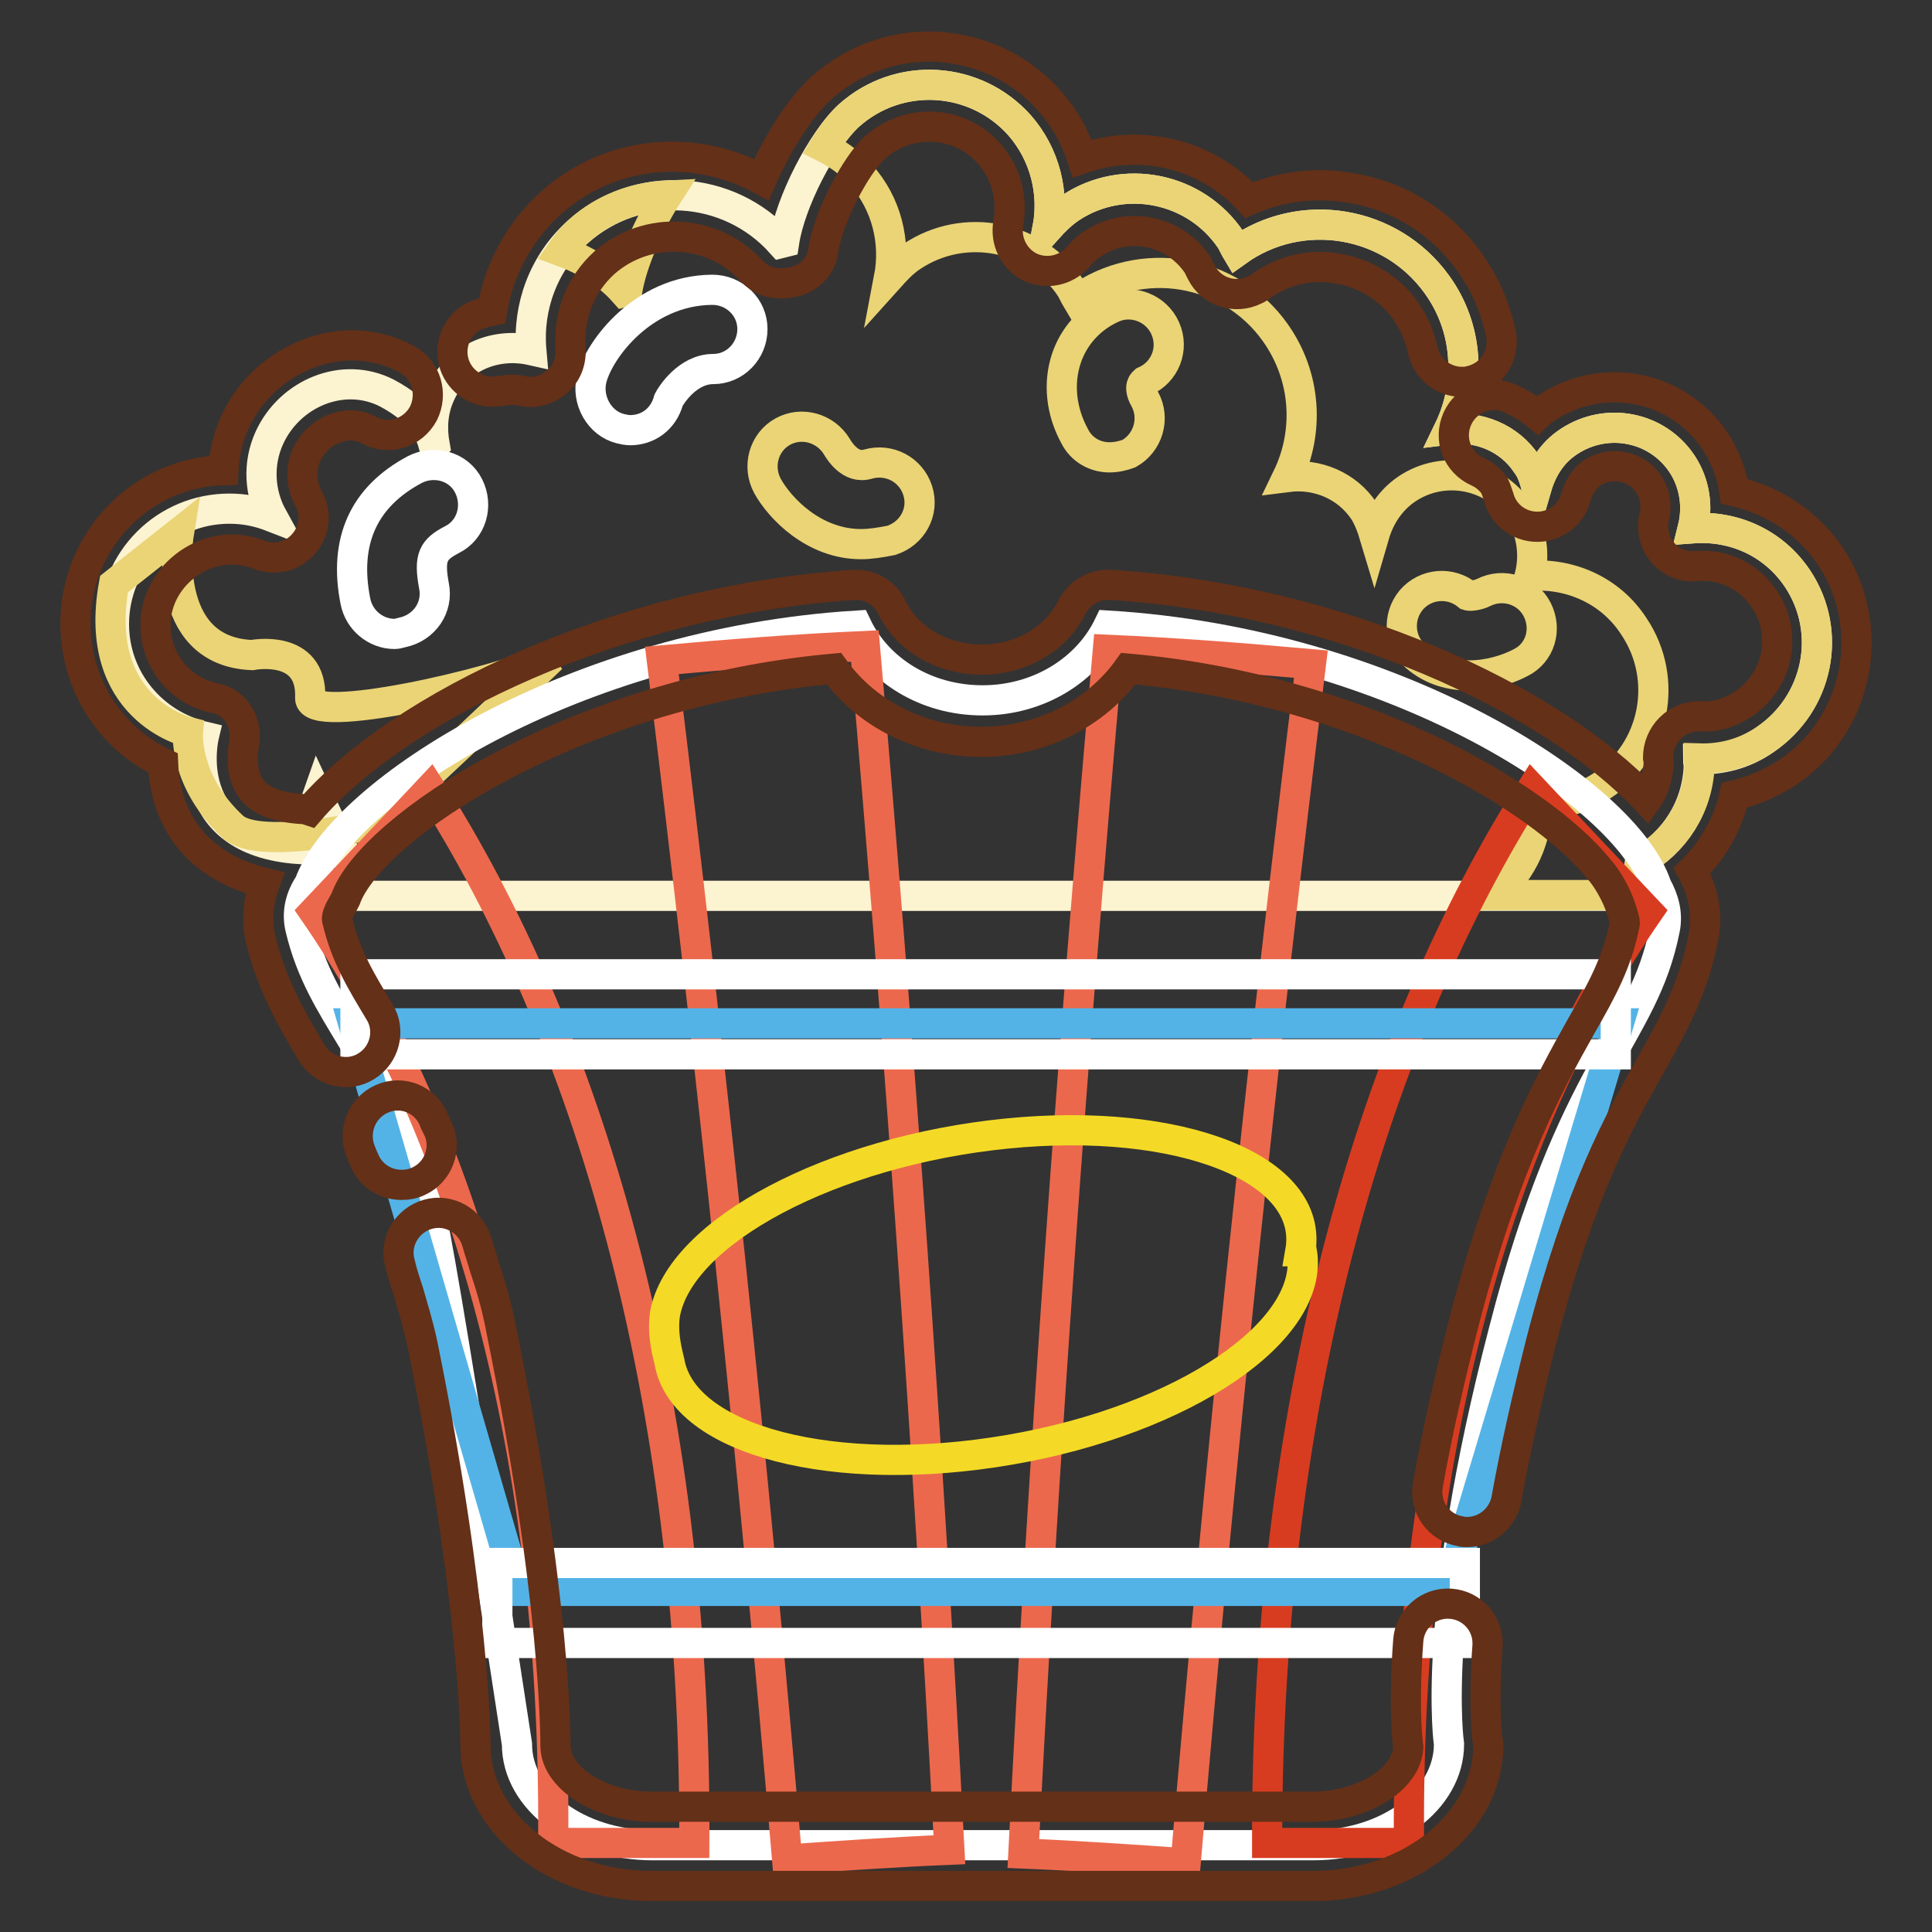
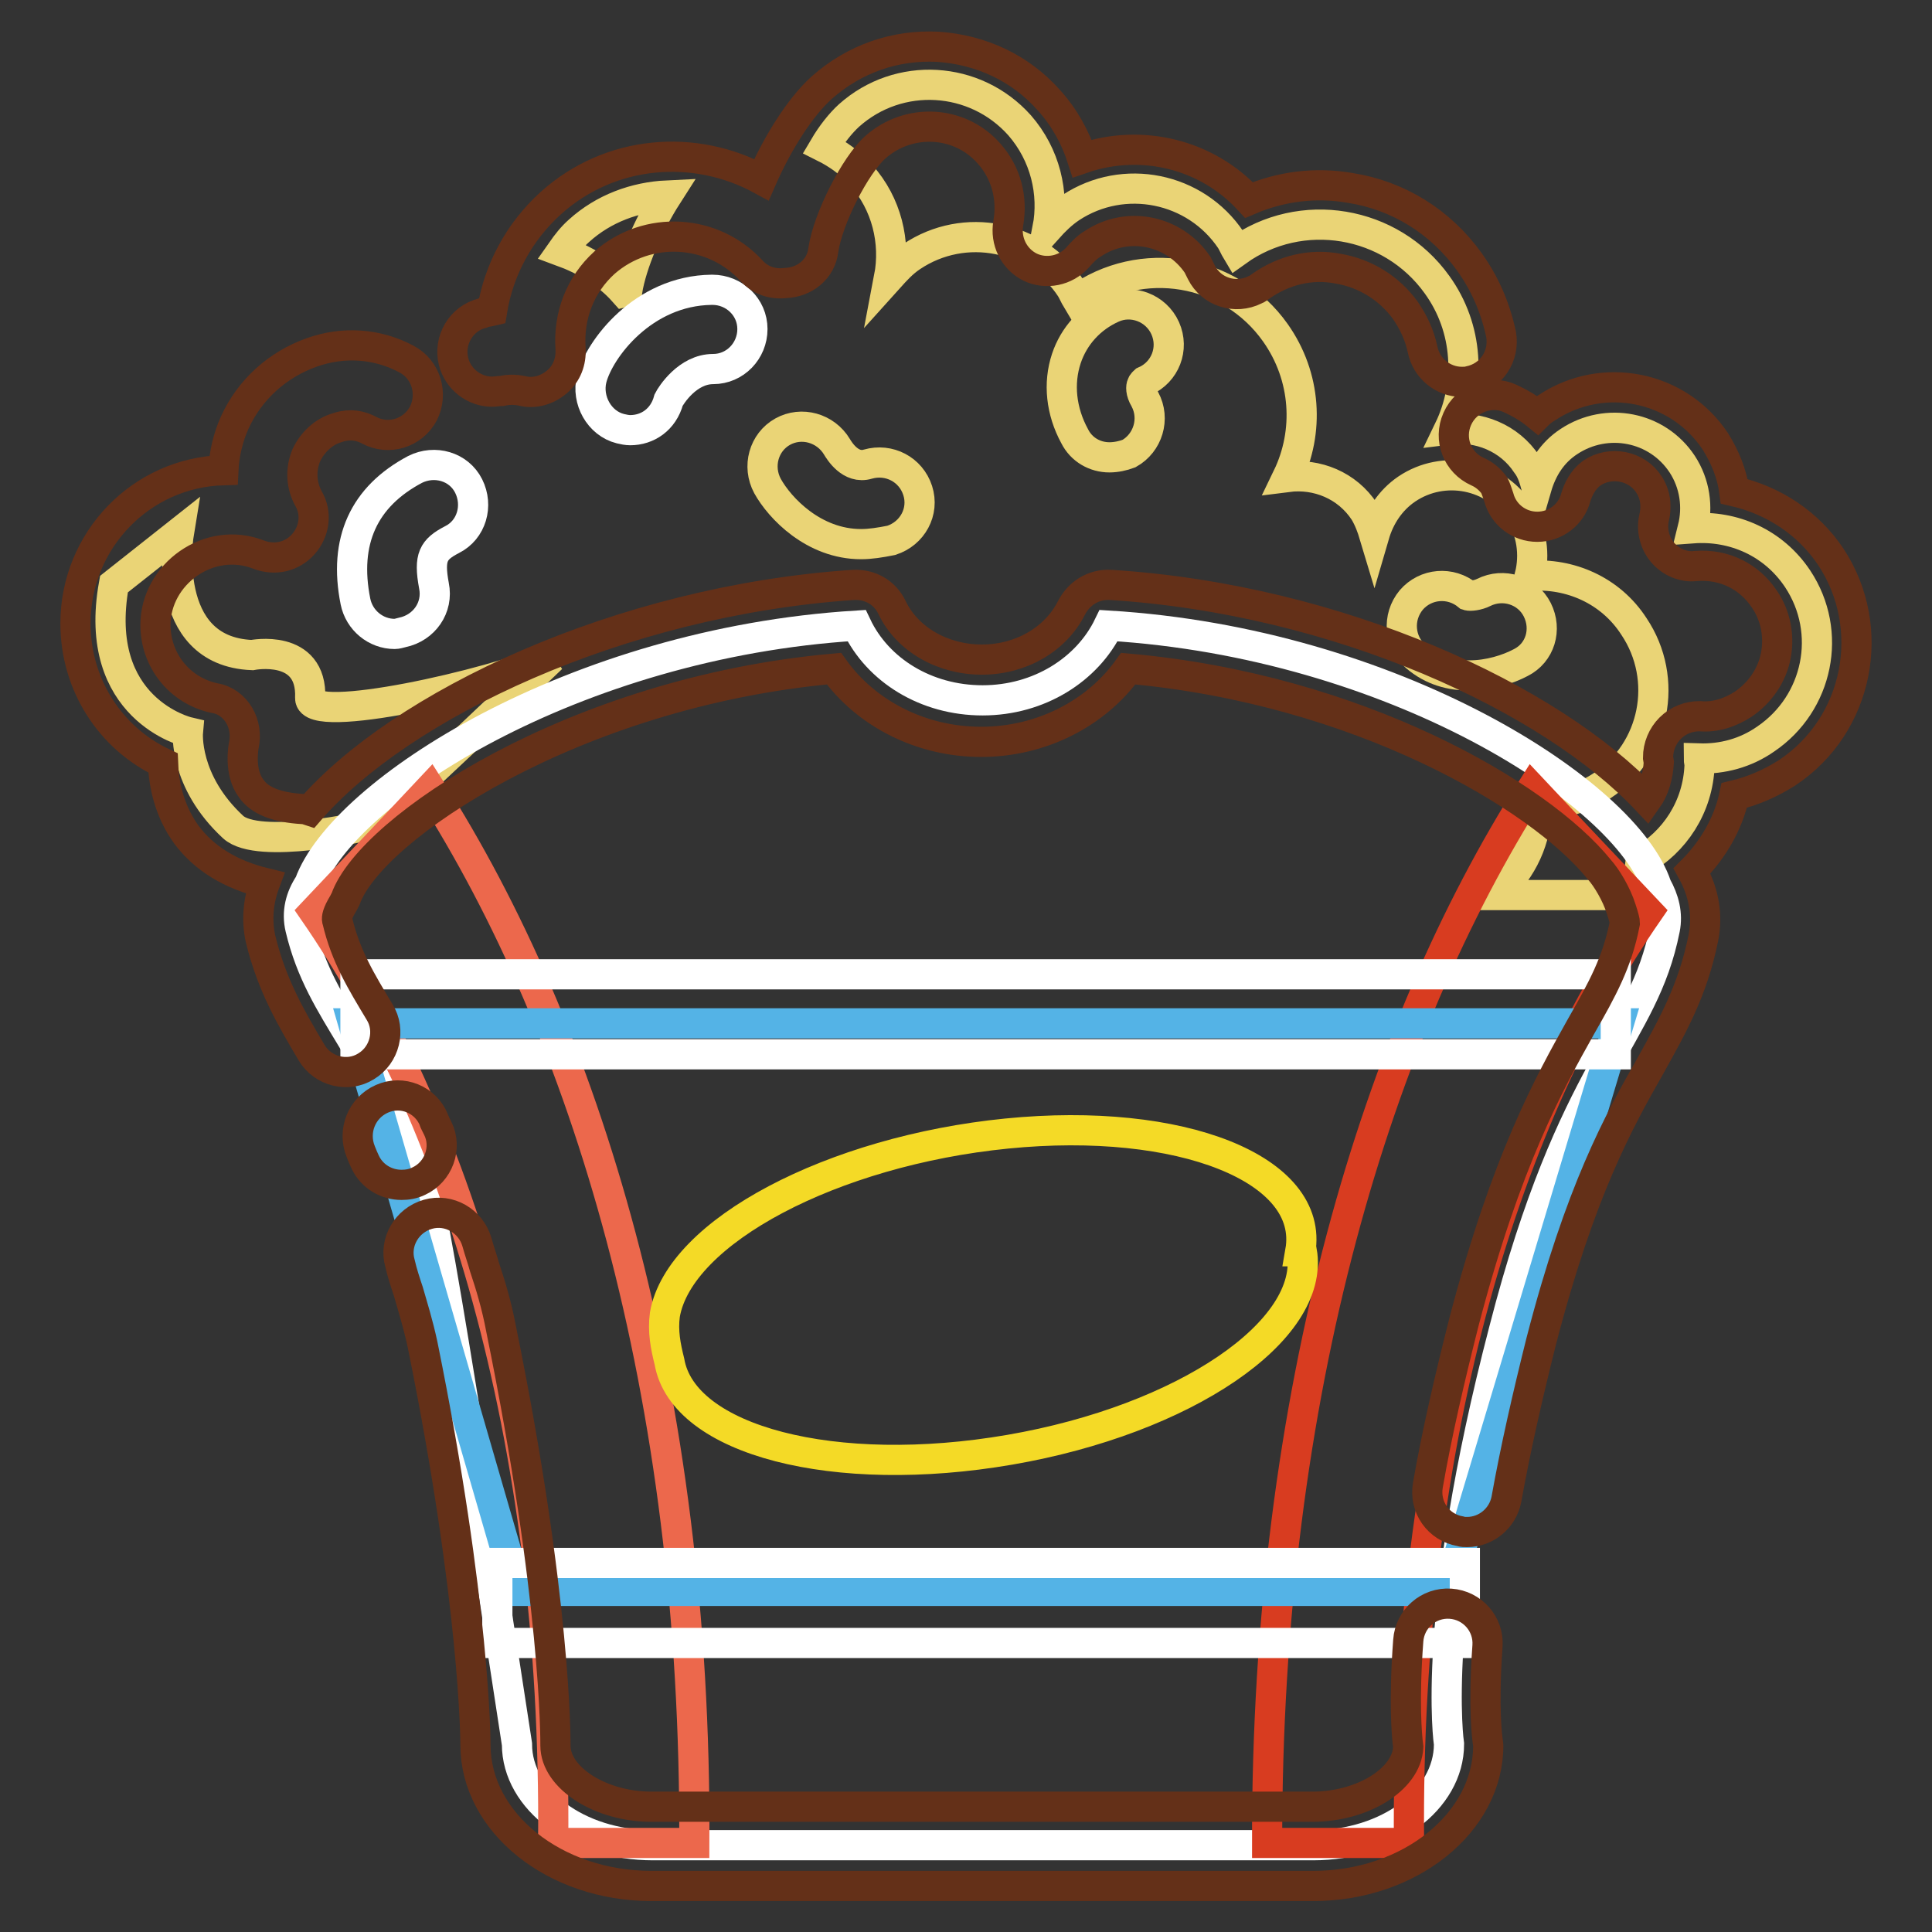
<svg xmlns="http://www.w3.org/2000/svg" version="1.1" x="0px" y="0px" viewBox="0 0 256 256" enable-background="new 0 0 256 256" xml:space="preserve">
  <rect x="0" y="0" width="256" height="256" fill="#333333" stroke="none" />
  <g>
-     <path stroke-width="4" fill-opacity="0" stroke="#fcf3d0" d="M238.2,76.7c-3.2-4.8-8.5-7.1-13.9-6.7c0.7-2.8,0.3-5.9-1.4-8.5c-3.3-5-10-6.3-15-3 c-2.3,1.5-3.6,3.7-4.3,6.1c-0.3-1.1-0.6-2.2-1.3-3.1c-2.3-3.5-6.4-5.1-10.3-4.6c2.9-6,2.6-13.4-1.6-19.2c-6.1-8.5-18-10.5-26.5-4.4 l0,0c-0.3-0.5-0.5-1-0.8-1.5c-4.7-7-14.2-8.9-21.2-4.3c-1.2,0.8-2.2,1.8-3.1,2.8c0.9-4.7-0.3-9.8-3.7-13.7 c-5.9-6.6-16-7.2-22.6-1.3c-3.6,3.3-7.8,11.5-8.6,16.8l-0.4,0.1c-7-7.8-19-8.5-26.9-1.5c-4.6,4.1-6.7,10-6.2,15.7 c-4.9-1.1-10,1.1-12.1,5.9c-1,2.2-1.1,4.5-0.7,6.7c0,0-0.1,0.1-0.1,0.1c-0.5-1.8-1.5-4.5-6.2-7c-5.8-3-12.9,0-15.6,5.9 c-1.6,3.5-1.3,7.4,0.4,10.5c-1.8-0.7-3.6-1.1-5.7-1.1c-8.5,0-15.3,6.8-15.3,15.3c0,7.3,5.1,13.3,11.9,14.9c0,0-3.3,13.8,12.6,14.9 l2.5-7.1l6.2,13.3h168.4l0.6-4.5c4.5-2.5,7.6-7.2,7.8-12.7c0-0.3-0.1-0.6-0.1-0.9c3.1,0.1,6.2-0.7,8.9-2.6 C240.9,93.2,242.9,83.8,238.2,76.7L238.2,76.7z" />
    <path stroke-width="4" fill-opacity="0" stroke="#ead476" d="M15.1,77.4c-3,16.6,9.8,19.6,9.8,19.6s-0.6,6.5,6,12.6c3.3,3,17.4,0,18.6-0.5c1.3-0.5,23.6-21.9,23.6-21.9 c-8,3.5-32.1,8.9-32,5.3c0.3-7.3-7.7-5.7-7.7-5.7c-12.3-0.5-9.7-16.2-9.7-16.2L15.1,77.4z M238.2,76.7c-3.2-4.8-8.5-7.1-13.9-6.7 c0.7-2.8,0.3-5.9-1.4-8.5c-3.3-5-10-6.3-15-3c-2.3,1.5-3.6,3.7-4.3,6.1c-0.3-1.1-0.6-2.2-1.3-3.1c-2.3-3.5-6.4-5.1-10.3-4.6 c2.9-6,2.6-13.4-1.6-19.2c-6.1-8.5-18-10.5-26.5-4.4l0,0c-0.3-0.5-0.5-1-0.8-1.5c-4.7-7-14.2-8.9-21.2-4.3 c-1.2,0.8-2.2,1.8-3.1,2.8c0.9-4.7-0.3-9.8-3.7-13.7c-5.9-6.6-16-7.2-22.6-1.3c-1.1,1-2.3,2.5-3.3,4.2c1.8,0.9,3.5,2.1,4.9,3.7 c3.4,3.8,4.6,8.9,3.7,13.6c0.9-1,1.8-2,3-2.8c7-4.7,16.5-2.8,21.1,4.2c0.3,0.5,0.5,1,0.8,1.5l0,0c8.5-6.1,20.3-4.1,26.3,4.4 c4.1,5.8,4.5,13.1,1.6,19.1c3.9-0.5,7.9,1.1,10.2,4.6c0.6,1,1,2.1,1.3,3.1c0.7-2.4,2.1-4.6,4.3-6.1c4.9-3.3,11.6-2,14.9,3 c1.7,2.6,2.1,5.7,1.4,8.5c5.3-0.4,10.7,1.9,13.8,6.7c4.7,7,2.8,16.5-4.2,21.1c-2.7,1.8-5.8,2.6-8.8,2.5c0,0.3,0.1,0.6,0.1,0.9 c-0.2,4.5-2.4,8.4-5.6,11.1h18.8l0.6-4.5c4.5-2.5,7.6-7.2,7.8-12.7c0-0.3-0.1-0.6-0.1-0.9c3.1,0.1,6.2-0.7,8.9-2.6 C240.9,93.2,242.9,83.8,238.2,76.7L238.2,76.7z M82.7,38.7l0.4-0.1c0.6-3.7,2.8-8.8,5.3-12.7c-4.2,0.2-8.4,1.7-11.7,4.7 c-0.9,0.8-1.6,1.7-2.3,2.7C77.4,34.4,80.4,36.1,82.7,38.7z" />
    <path stroke-width="4" fill-opacity="0" stroke="#ffffff" d="M220.6,123.1c0.4-2-0.1-3.9-1.1-5.7c-4.1-12.4-34.9-32.2-72.6-34.5c-2.8,5.8-9.2,9.9-16.7,9.9 c-7.5,0-13.9-4-16.7-9.9c-37.4,2.3-68.1,22-72.5,34.2c-1.2,1.8-1.7,3.8-1.2,5.9c2.8,11.8,10.2,15.9,16.9,36.2 c1.6,4.9,11.8,71.9,11.8,71.9c0,7.4,8.1,13.4,18,13.4H174c9.9,0,18-6,18-13.4c0,0-2.6-17,7.3-54.9 C208.4,140.9,217.7,137.7,220.6,123.1L220.6,123.1z" />
    <path stroke-width="4" fill-opacity="0" stroke="#ec684c" d="M57,104.5c-4.5,4.8-10.4,11-15.4,16.3c18.4,26.6,32.2,68.7,31.7,123.4H92C92.3,184.3,77.5,136.6,57,104.5z" />
-     <path stroke-width="4" fill-opacity="0" stroke="#d83c20" d="M203,104.5c4.5,4.8,10.4,11,15.4,16.3c-18.4,26.6-32.2,68.7-31.7,123.4h-18.8 C167.8,184.3,182.6,136.6,203,104.5L203,104.5z" />
-     <path stroke-width="4" fill-opacity="0" stroke="#ec684c" d="M125.8,245.1c-7.2,0.3-14.4,0.8-21.5,1.3c-4.5-53-10.1-106-16.6-158.9c8.9-0.8,17.9-1.5,26.9-1.9 C119.2,138.8,123,191.9,125.8,245.1z M135.6,245.6c7.2,0.3,14.4,0.8,21.5,1.3c4.5-53,10.1-106,16.6-158.9 c-8.9-0.8-17.9-1.5-26.9-1.9C142.1,139.3,138.3,192.4,135.6,245.6L135.6,245.6z" />
+     <path stroke-width="4" fill-opacity="0" stroke="#d83c20" d="M203,104.5c4.5,4.8,10.4,11,15.4,16.3c-18.4,26.6-32.2,68.7-31.7,123.4h-18.8 C167.8,184.3,182.6,136.6,203,104.5z" />
    <path stroke-width="4" fill-opacity="0" stroke="#54b3e6" d="M191.9,210.8H68.6l-21.8-75.2h167.7L191.9,210.8z" />
    <path stroke-width="4" fill-opacity="0" stroke="#f4da26" d="M88.7,180.4c1.8,10.5,21.9,15.7,45.1,11.7c23.2-4,40.5-15.8,38.7-26.3c0,0,0,0-0.2,0 c1.9-10.9-15.8-17.9-38.9-15.6c-23.1,2.3-43.4,13-45.3,24C87.8,176.4,88.2,178.4,88.7,180.4z" />
    <path stroke-width="4" fill-opacity="0" stroke="#ffffff" d="M47.1,129.1h167v10.6h-167V129.1z M65.9,207.1h128.2v10.6H65.9V207.1z M52.3,84c-2.5,0-4.7-1.8-5.2-4.3 c-1.6-8,1.1-13.9,7.9-17.5c2.6-1.3,5.8-0.4,7.1,2.2c1.3,2.6,0.4,5.8-2.2,7.1c-2.5,1.3-3.1,2.3-2.4,6.1c0.6,2.9-1.3,5.6-4.2,6.2 C52.9,83.9,52.6,84,52.3,84z M83.5,57c-0.4,0-0.9-0.1-1.3-0.2c-2.8-0.7-4.5-3.8-3.8-6.6c1-3.9,6.8-11.7,15.9-11.8h0.1 c2.9,0,5.3,2.3,5.3,5.2c0,2.9-2.3,5.3-5.2,5.3c-3.4,0-5.6,3.5-5.9,4.1C87.9,55.6,85.8,57,83.5,57z" />
    <path stroke-width="4" fill-opacity="0" stroke="#ead476" d="M147,60.6c-1.9,0-3.7-1-4.6-2.8c-1.8-3.3-2.2-7-1.1-10.3c1-3,3.2-5.4,6.1-6.7c2.6-1.2,5.8,0,7,2.7 c1.2,2.7,0,5.8-2.7,7c-0.1,0.1-0.3,0.2-0.4,0.5c-0.1,0.2-0.2,0.9,0.4,1.9c1.4,2.6,0.4,5.8-2.1,7.2C148.8,60.4,147.9,60.6,147,60.6z  M194.7,89.5c-2.4,0-4.9-0.6-7.1-2.5c-2.2-1.9-2.5-5.2-0.6-7.5c1.9-2.2,5.2-2.5,7.5-0.6c0.3,0.1,1.3,0,2.1-0.4 c2.6-1.3,5.8-0.3,7.1,2.3c1.3,2.6,0.4,5.7-2.2,7C199.8,88.7,197.3,89.5,194.7,89.5z M114.1,72.1c-6.3,0-10.8-4.8-12.4-7.7 c-1.4-2.6-0.5-5.8,2-7.2c2.5-1.4,5.7-0.5,7.2,2c0.3,0.5,1.8,3,4.1,2.3c2.8-0.8,5.7,0.7,6.6,3.5c0.9,2.8-0.7,5.7-3.5,6.6 C116.6,71.9,115.3,72.1,114.1,72.1L114.1,72.1z" />
    <path stroke-width="4" fill-opacity="0" stroke="#643018" d="M194.7,34.7c-3.8-5.3-9.4-8.8-15.8-9.8c-4.6-0.8-9.2-0.2-13.4,1.6c-5.6-6.1-14.3-8.2-22.1-5.5 c-0.9-2.8-2.4-5.5-4.4-7.7c-3.8-4.3-9-6.7-14.7-7.1c-5.7-0.3-11.1,1.6-15.4,5.4c-2.9,2.6-5.9,7.4-8,12.2c-8.8-4.8-20-4-27.9,3.1 c-4.2,3.8-6.9,8.8-7.8,14.3c-0.4,0.1-0.9,0.1-1.3,0.3c-2.8,0.7-4.5,3.6-3.8,6.4c0.6,2.4,2.8,4,5.1,4c0.4,0,0.9-0.1,1.3-0.1 c0.9-0.2,1.8-0.2,2.7,0c1.6,0.4,3.3-0.1,4.6-1.2c1.3-1.1,1.9-2.7,1.8-4.4c-0.3-4.4,1.3-8.5,4.5-11.4c5.7-5,14.4-4.5,19.5,1.1 c1.2,1.3,2.8,1.8,4.5,1.6c2.5-0.1,4.7-1.8,5-4.4c0.6-4.1,4.2-11.2,6.9-13.6c4.4-3.9,11.2-3.6,15.1,0.9c2.2,2.5,3.1,5.8,2.5,9.2 c-0.4,2.3,0.7,4.7,2.9,5.8c2.1,1,4.7,0.5,6.3-1.3c0.7-0.8,1.3-1.4,2-1.8c4.6-3.1,10.8-1.8,13.9,2.8l0.5,1c1.3,2.6,4.5,3.6,7.1,2.3 c0.3-0.1,0.5-0.3,0.8-0.5c3-2.1,6.6-3,10.2-2.3c3.6,0.6,6.8,2.6,8.9,5.5c1.1,1.6,1.9,3.3,2.3,5.2c0.5,2.5,2.7,4.3,5.2,4.3 c0.3,0,0.7,0,1-0.1c2.9-0.6,4.7-3.3,4.2-6.2C198.1,40.6,196.7,37.5,194.7,34.7L194.7,34.7z" />
    <path stroke-width="4" fill-opacity="0" stroke="#643018" d="M242.6,73.8c-3-4.5-7.6-7.5-12.8-8.7c-0.3-2.3-1.2-4.5-2.5-6.6c-4.9-7.4-14.9-9.4-22.3-4.5 c-0.5,0.3-0.9,0.6-1.3,1c-1.1-0.9-2.3-1.6-3.6-2.2c-2.6-1.2-5.8,0-7,2.7c-1.2,2.7,0,5.8,2.7,7c0.9,0.4,1.6,1,2.2,1.8 c0.2,0.4,0.4,1,0.6,1.6c0.6,2.3,2.7,3.9,5.1,3.9s4.5-1.6,5.1-3.9c0.3-1,0.9-2.3,2.1-3.2c2.5-1.7,6-1,7.6,1.5 c1.1,1.7,0.9,3.4,0.7,4.3c-0.4,1.6,0,3.4,1.1,4.7c1.1,1.3,2.8,2,4.4,1.8c3.8-0.3,7.1,1.4,9.1,4.4c1.5,2.2,2,4.9,1.5,7.5 c-0.5,2.6-2.1,4.9-4.3,6.4c-1.7,1.1-3.7,1.8-5.8,1.6c-1.4,0-2.8,0.5-3.9,1.6c-1,1-1.6,2.4-1.6,3.9l0.1,0.6c-0.1,1.8-0.6,3.6-1.6,5 c-12.6-13.4-40.7-26.6-71.1-28.5c-2.2-0.1-4.1,1.1-5.1,3c-2.1,4.2-6.7,6.9-11.9,6.9c-5.2,0-9.9-2.7-11.9-6.9 c-0.9-1.9-2.8-3.1-5.1-3C82,79.6,53,93.5,41,107.4c-0.3-0.1-0.6-0.2-0.9-0.2c-3.4-0.2-5.7-1.1-6.8-2.7c-1.7-2.2-1-5.7-1-5.7 c0.3-1.4,0.1-2.8-0.6-4c-0.7-1.2-1.9-2.1-3.3-2.3c-4.6-1-7.8-5-7.8-9.7c0-6.7,7.1-11.9,13.7-9.3c2.1,0.8,4.4,0.3,5.9-1.4 s1.8-4.1,0.7-6c-1-1.8-1.1-3.9-0.3-5.8c0.8-1.7,2.3-3.1,4-3.6c1.1-0.4,2.6-0.6,4.3,0.3c2.6,1.4,5.8,0.4,7.2-2.2 c1.3-2.6,0.4-5.8-2.2-7.2c-3.9-2.1-8.4-2.4-12.6-0.9c-4.5,1.6-8.2,4.9-10.2,9.3c-0.9,2-1.4,4.2-1.5,6.3C18.7,62.6,10,71.6,10,82.6 c0,8.1,4.6,15.2,11.6,18.5c0.1,2.8,0.8,6.3,3.1,9.5c2.4,3.2,5.9,5.3,10.4,6.4c-0.9,2.4-1.1,4.9-0.6,7.3c1.5,6.3,4.2,10.8,6.8,15.2 c1.5,2.5,4.8,3.3,7.2,1.8c2.5-1.5,3.3-4.8,1.8-7.2c-2.4-4-4.5-7.4-5.6-12.1c-0.1-0.2-0.1-0.7,0.5-1.8c0.3-0.5,0.4-0.7,0.6-1.1 c3.3-9.3,30.2-27.4,64.7-30.5c4.3,6,11.6,9.7,19.5,9.7c7.9,0,15.2-3.7,19.5-9.7c30.4,2.7,54.5,16.8,62.4,26.6 c1,1.1,2.3,3.3,2.9,5.2c0.4,1.2,0.5,1.7,0.5,1.9c-1,5.2-3,8.8-5.8,13.7c-4.2,7.5-9.9,17.7-15.5,39.1c-1.9,7.5-3.6,14.8-4.8,21.7 c-0.5,2.9,1.4,5.6,4.3,6.1c0.3,0.1,0.6,0.1,0.9,0.1c2.5,0,4.7-1.8,5.2-4.3c1.2-6.7,2.8-13.7,4.6-20.9c5.2-20.1,10.3-29.2,14.5-36.6 c3-5.4,5.6-10,7-16.9c0.6-3,0.1-6-1.5-8.9c2.7-2.7,4.8-6.2,5.6-10c2.5-0.6,4.8-1.6,7-3C246.3,96.1,248.8,83.2,242.6,73.8 L242.6,73.8z M174,249.9H86.3c-12.8,0-23.3-8.4-23.3-18.7c0-0.2,0-18.5-7-53c-0.6-2.8-1.3-5-1.9-7.1c-0.4-1.2-0.8-2.4-1.1-3.7 c-0.8-2.8,0.9-5.7,3.7-6.5c2.8-0.8,5.7,0.9,6.5,3.7c0.3,1.1,0.7,2.2,1,3.3c0.8,2.4,1.6,5,2.2,8.2c7.3,35.8,7.2,54.4,7.2,55.2 c0,4.3,6,8.1,12.7,8.1h87.6c6.6,0,12.5-3.6,12.7-7.9c-0.2-1.5-0.6-6.1,0-14.1c0.2-2.9,2.7-5.1,5.6-4.9c2.9,0.2,5.1,2.7,4.9,5.6 c-0.6,8.3,0,12.4,0,12.4c0,0.2,0.1,0.5,0.1,0.8C197.2,241.5,186.8,249.9,174,249.9L174,249.9z" />
    <path stroke-width="4" fill-opacity="0" stroke="#643018" d="M53.2,157c-2,0-3.9-1.1-4.8-3c-0.1-0.2-0.5-1.1-0.6-1.4c-1.1-2.7,0.1-5.8,2.8-7c2.7-1.2,5.8,0.1,6.9,2.8 c0,0.1,0.1,0.3,0.2,0.5c0.1,0.2,0.3,0.6,0.3,0.6c1.3,2.6,0.1,5.8-2.5,7C54.7,156.9,53.9,157,53.2,157z" />
  </g>
</svg>